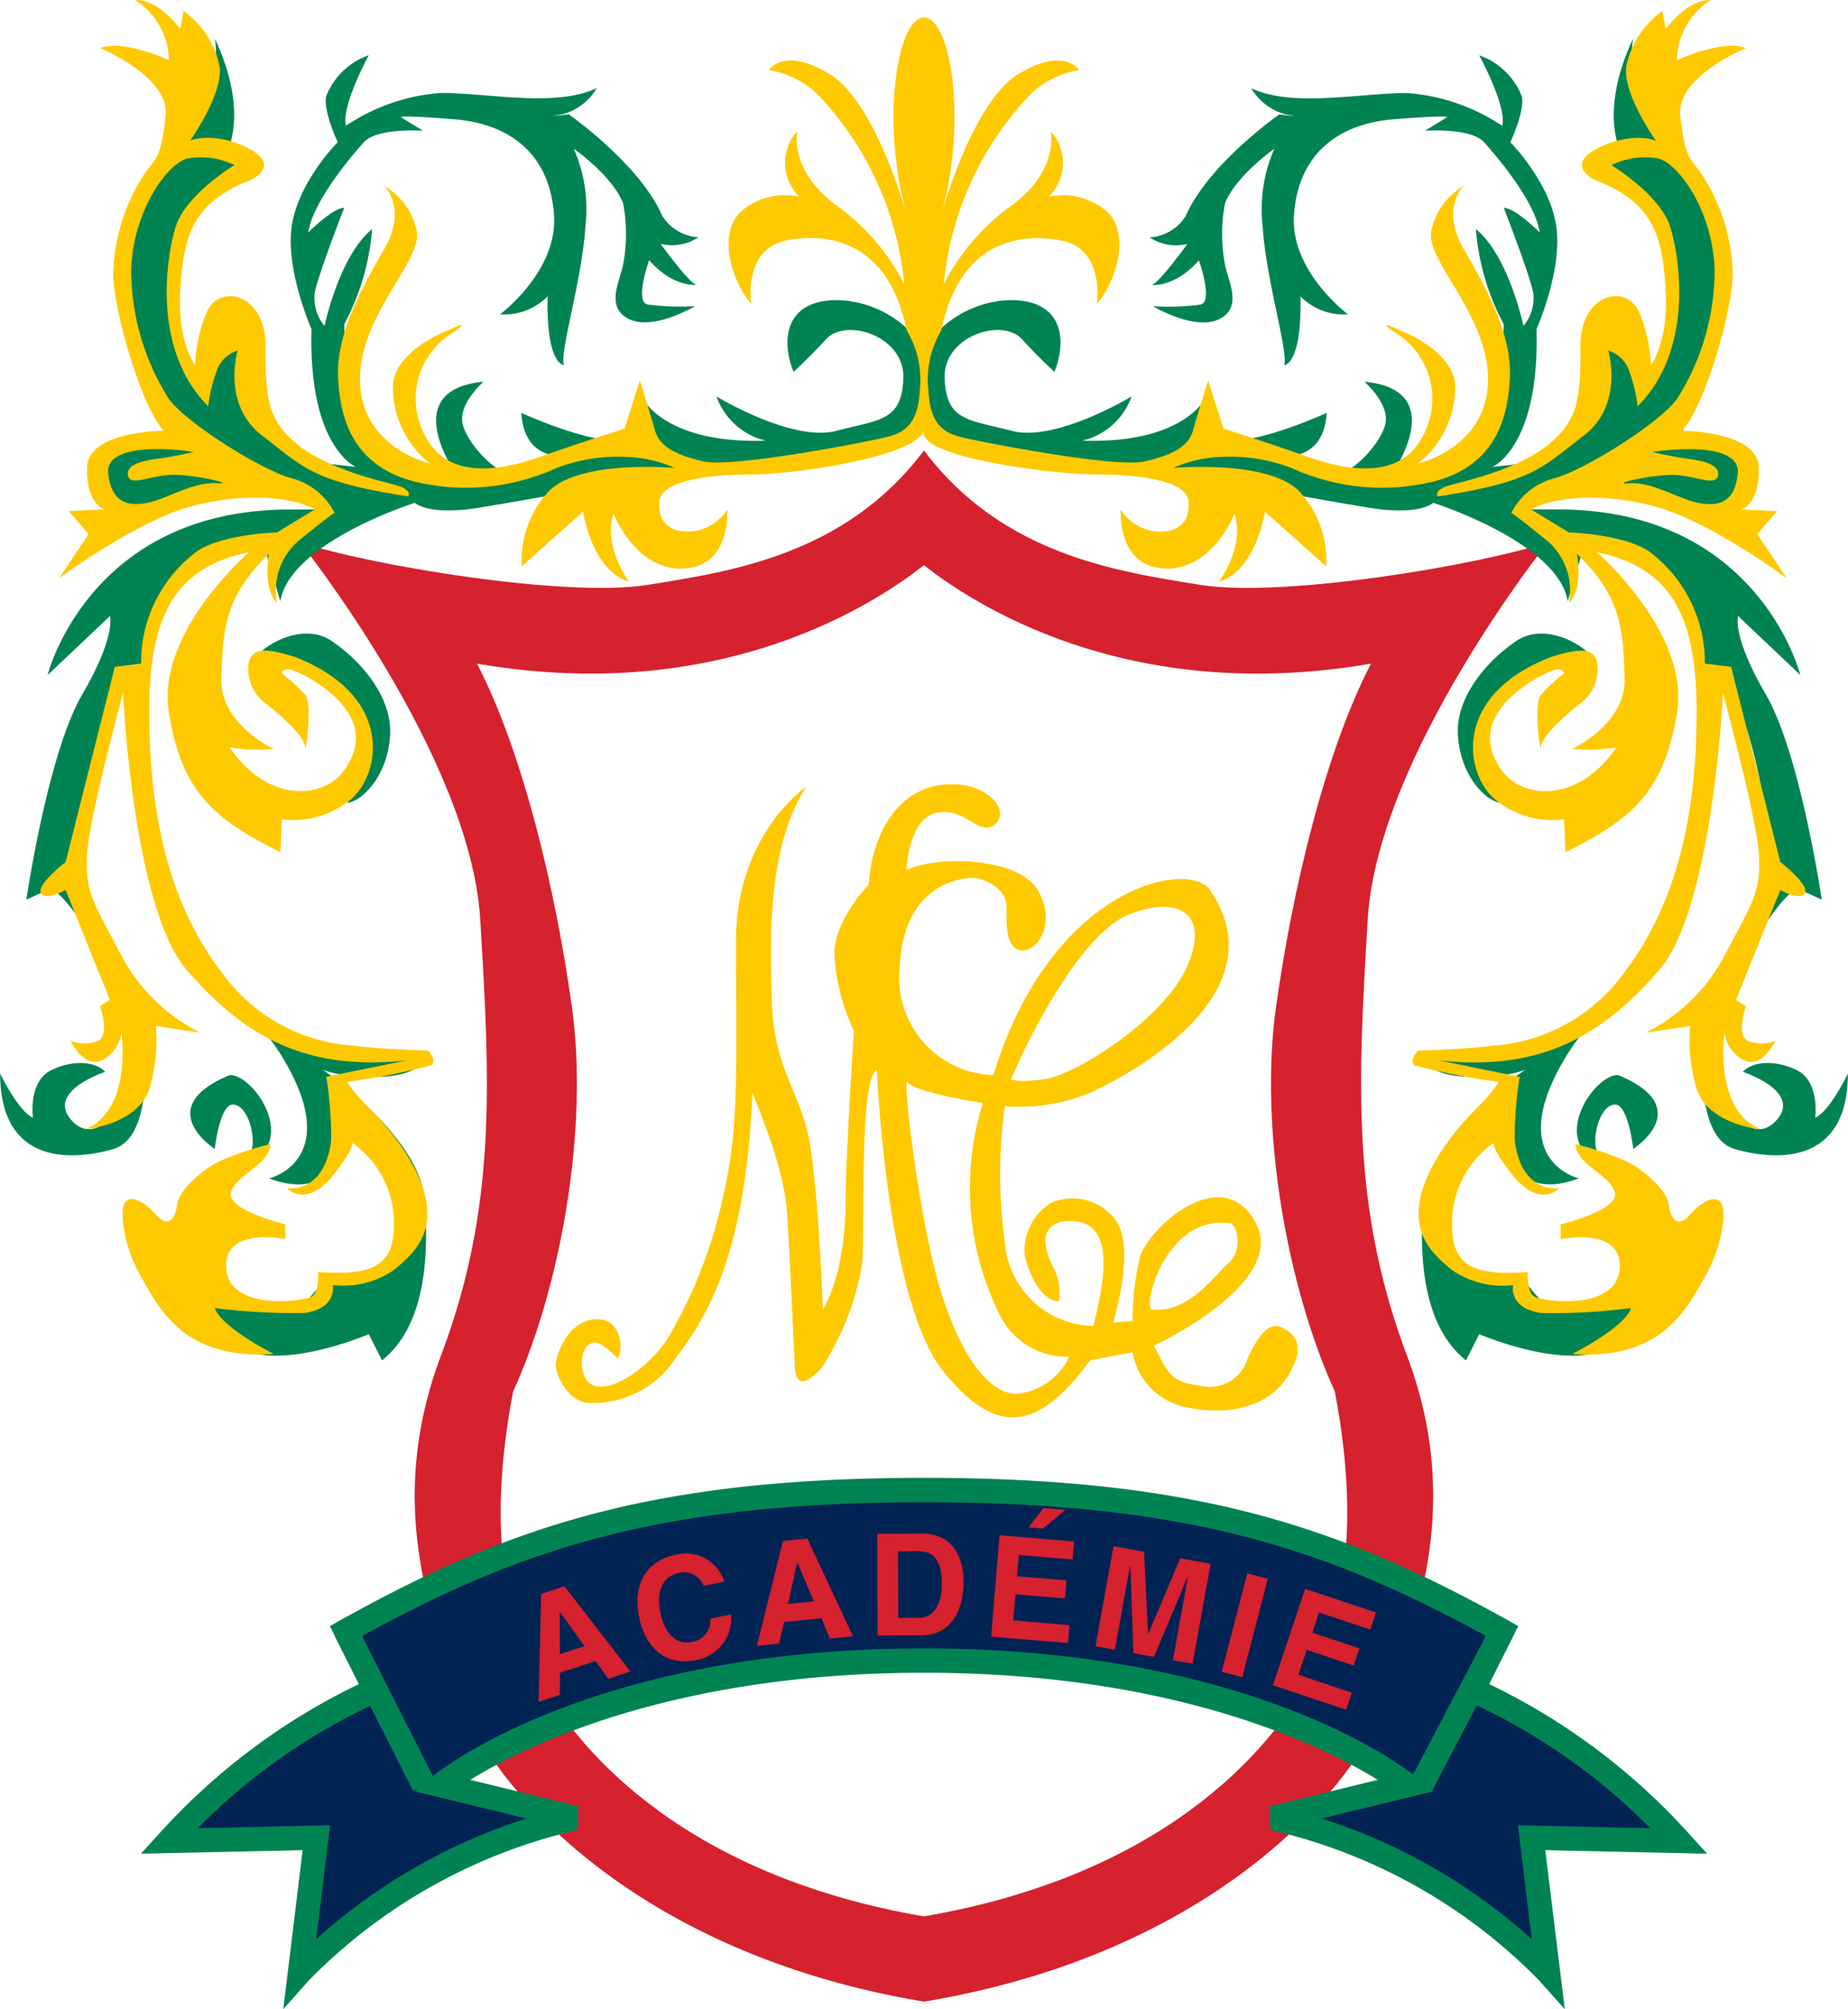
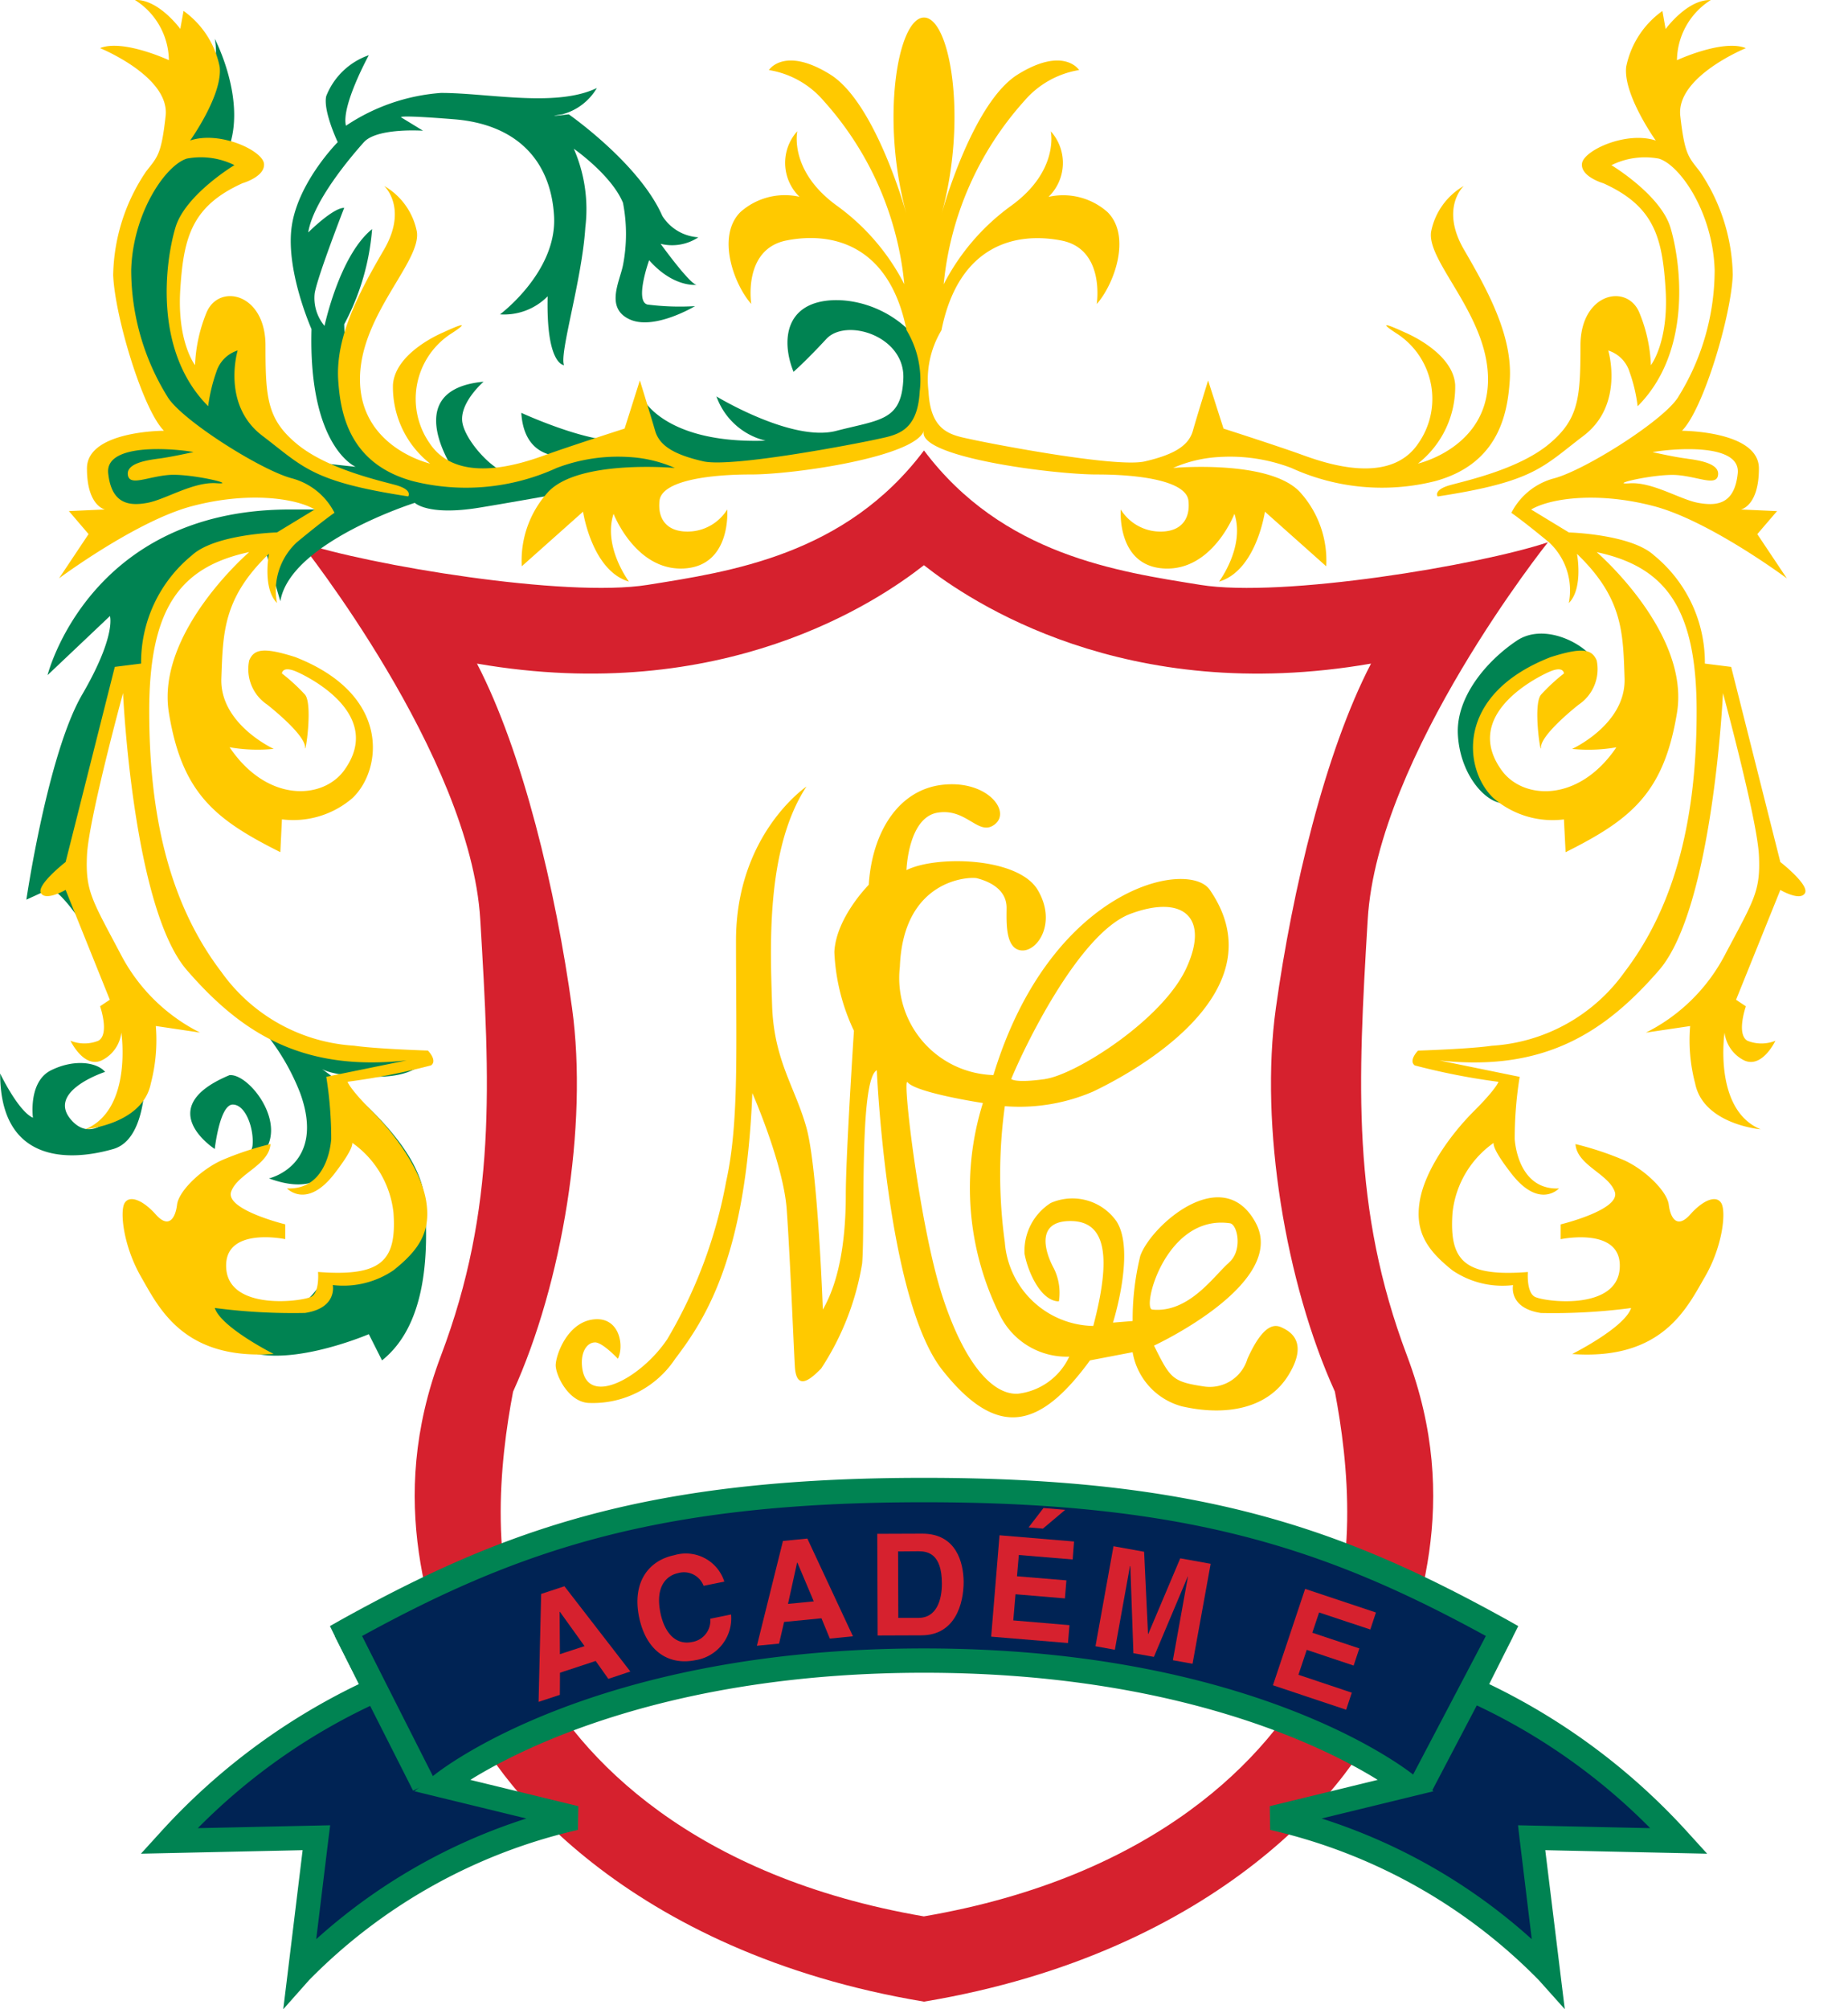
<svg xmlns="http://www.w3.org/2000/svg" width="124" height="134.78" viewBox="0 0 124 134.78">
  <g id="Groupe_6880" data-name="Groupe 6880" transform="translate(-96.167 -56.588)">
    <g id="Groupe_6882" data-name="Groupe 6882" transform="translate(96.167 56.588)">
      <g id="Groupe_6881" data-name="Groupe 6881">
        <g id="Groupe_6880-2" data-name="Groupe 6880">
          <path id="Tracé_22917" data-name="Tracé 22917" d="M129.583,174.381c-1.985-5.5-5.064-13.2-1.32-23.1s3.295-18.262,2.635-29.258-12.092-25.3-12.092-25.3c4.613,1.54,17.81,3.74,23.309,2.86s13.273-1.98,18.557-9.018c5.284,7.038,13.053,8.132,18.557,9.018s18.7-1.32,23.31-2.86c0,0-11.433,14.3-12.093,25.3s-1.1,19.361,2.634,29.258.666,17.6-1.314,23.1-11.3,16.937-31.094,20.237c-19.8-3.3-29.115-14.738-31.09-20.237m31.09,14.516c15.4-2.637,23.171-10.556,26.25-16.715s2.2-13.868,1.32-18.487c-3.294-7.252-5.063-17.815-3.958-25.733s3.3-17.162,6.384-23.1c-16.5,2.86-26.916-4.178-30-6.6-3.079,2.42-13.494,9.458-29.99,6.6,3.079,5.94,5.283,15.183,6.378,23.1S136.4,146.443,133.1,153.7c-.88,4.619-1.764,12.324,1.321,18.487S145.27,186.26,160.673,188.9Z" transform="translate(-98.673 -60.348)" fill="#d6212e" />
-           <path id="Tracé_22918" data-name="Tracé 22918" d="M115.216,106.389c.333-1.1,3.3-2.859,5.279-1.538s4.067,3.739,3.959,6.271-1.651,4.4-2.859,4.618c0,0,1.759-3.852.441-6.159a6.546,6.546,0,0,0-4.625-3.194,13.468,13.468,0,0,0-2.195,0" transform="translate(-98.275 -61.877)" fill="#008352" />
          <path id="Tracé_22919" data-name="Tracé 22919" d="M149.409,81.843c-.664-1.647-.664-3.738,1.2-4.505s5.572-.113,7.556,2.971v4.834a10.165,10.165,0,0,1-6.231,2.316c-4.076.216-9.462.988-9.462.988s-10.783,1.979-14.194,2.527S124,90.642,124,90.642s-8.363,2.645-9.023,6.6l-1.094-3.739s-4.953-.333-6.932,3.627-1.652,14.854.435,20.241,6.164,10.338,17.6,10.231c0,0-.433,1.539-3.519,1.539s-3.743-.552-3.743-.552,6.6,4.512,6.936,8.8-.107,8.578-2.859,10.778l-.886-1.759s-6.163,2.644-8.909.771-3.3-5.937-2.527-8.249,3.52-4.072,3.632-5.172-.446-2.752-1.326-2.752-1.208,2.979-1.208,2.979-4.29-2.752.993-4.953c1.321-.111,3.959,3.3,2.2,5.28a29.981,29.981,0,0,1-2.967,2.97s-2.093,4.727-.441,5.607,4.174,2.091,5.5,1.759,1.981-2.311,2.752-2.311,4.507.552,4.728-2.855-4.072-6.931-4.072-6.931,0,5.28-5.053,3.408c0,0,3.845-.88,2.093-5.719a15.106,15.106,0,0,0-5.945-7.259s-3.738-5.058-4.512-10.124-1.319-10.225-1.319-10.225-2.088,1.646-3.3,12.1c0,0,1.212,7.041,4.512,10.893,0,0,1.095,7.477-1.979,8.363s-7.59.873-7.59-5.064c0,0,1.212,2.531,2.2,2.965,0,0-.332-2.413,1.213-3.181s3.08-.551,3.627.107c0,0-4.073,1.322-2.2,3.3s4.071-1.979,4.178-3.08a15.953,15.953,0,0,0-2.747-9.024c-2.639-4.18-3.079-3.405-3.079-3.405l-1.432.655s1.432-9.786,3.74-13.751,1.867-5.274,1.867-5.274L99.358,102.2s2.748-11,16.057-11.11h2.419L113,89.215l-5.941,1.545-2.857,1.2-1.321-4.174,4.287-1.653.332-1.759s-3.893-3.51-2.971-10.89c.659-5.279,3.084-6.052,3.084-6.052s3.627-4.506,2.965-7.919c0,0,2.2,4.18.882,7.477l1.759.993s-5.279,1.647-5.279,6.6,0,6.378,1.759,8.138l2.64-4.179.772,5.171,1.1,2.2,2.745,1.98,3.074.333s-3.18-1.321-2.961-9.238c0,0-1.766-3.965-1.322-6.93s3.081-5.612,3.081-5.612-.992-2.092-.773-3.079a4.736,4.736,0,0,1,2.859-2.752s-1.867,3.411-1.533,4.731a13.166,13.166,0,0,1,6.378-2.2c3.186,0,7.7.992,10.456-.328a3.821,3.821,0,0,1-2.323,1.764c-1.422.216.439,0,.439,0s4.737,3.3,6.277,6.814a3.075,3.075,0,0,0,2.42,1.433,3.19,3.19,0,0,1-2.533.439s1.981,2.747,2.421,2.747c0,0-1.536.224-3.193-1.647,0,0-.988,2.752-.112,2.972a17.171,17.171,0,0,0,3.192.108s-2.747,1.651-4.394.884-.66-2.532-.44-3.632a10.943,10.943,0,0,0,0-4.183c-.772-1.868-3.3-3.627-3.3-3.627a10.115,10.115,0,0,1,.773,5.279c-.221,3.519-1.759,8.47-1.428,9.237,0,0-1.211,0-1.1-4.618A4.1,4.1,0,0,1,129.717,78s3.846-2.859,3.627-6.6-2.527-6.153-6.707-6.487-3.523-.111-3.523-.111l1.438.879s-3.086-.214-3.971.773-3.406,3.959-3.732,6.052c0,0,1.646-1.653,2.414-1.653,0,0-1.76,4.512-1.98,5.719a2.9,2.9,0,0,0,.66,2.2s1-4.728,3.192-6.491a16.19,16.19,0,0,1-1.872,6.384,20.322,20.322,0,0,0,1.1,6.158c1.771,3.846,6.384,3.846,6.384,3.846s-3.964-5.605,1.867-6.152c0,0-1.646,1.426-1.42,2.746s2.305,3.519,3.293,3.406a30.008,30.008,0,0,0,3.959-1.2s-3.08.655-3.3-2.864c0,0,4.3,1.98,6.609,1.867s1.535-2.854,1.535-2.854,1.432,3.074,8.245,2.854a4.657,4.657,0,0,1-3.294-2.967s5.064,3.08,8.031,2.311,4.4-.663,4.509-3.519-3.849-4.076-5.17-2.645-2.195,2.2-2.195,2.2" transform="translate(-96.167 -56.912)" fill="#008352" />
-           <path id="Tracé_22920" data-name="Tracé 22920" d="M174.639,81.843c.666-1.647.666-3.738-1.2-4.505s-5.571-.113-7.555,2.971v4.834a10.163,10.163,0,0,0,6.23,2.317c4.077.215,9.464.987,9.464.987s10.781,1.979,14.192,2.527,4.283-.333,4.283-.333,8.363,2.645,9.023,6.6l1.1-3.739s4.952-.333,6.926,3.627,1.647,14.854-.439,20.241-6.164,10.338-17.6,10.231c0,0,.435,1.539,3.52,1.539s3.745-.552,3.745-.552-6.6,4.512-6.937,8.8.107,8.578,2.859,10.778l.886-1.759s6.152,2.644,8.9.771,3.295-5.937,2.538-8.249c-.778-2.307-3.525-4.072-3.636-5.172s.444-2.752,1.324-2.752,1.212,2.979,1.212,2.979,4.292-2.752-1-4.953c-1.32-.111-3.959,3.3-2.195,5.28a29.666,29.666,0,0,0,2.961,2.97s2.088,4.727.446,5.607-4.174,2.091-5.5,1.759-1.98-2.311-2.752-2.311-4.506.552-4.728-2.855,4.072-6.931,4.072-6.931,0,5.28,5.05,3.408c0,0-3.842-.88-2.086-5.719a15.093,15.093,0,0,1,5.942-7.259s3.745-5.058,4.512-10.124,1.32-10.225,1.32-10.225,2.087,1.646,3.3,12.1c0,0-1.212,7.041-4.512,10.893,0,0-1.094,7.477,1.979,8.363s7.592.873,7.592-5.064c0,0-1.2,2.531-2.194,2.965,0,0,.325-2.413-1.213-3.181s-3.085-.551-3.636.107c0,0,4.071,1.322,2.2,3.3s-4.063-1.979-4.18-3.08a16.057,16.057,0,0,1,2.752-9.024c2.64-4.18,3.08-3.405,3.08-3.405l1.437.655s-1.437-9.786-3.745-13.751-1.866-5.274-1.866-5.274l4.174,3.959s-2.747-11-16.058-11.11h-2.418l4.838-1.872,5.94,1.545,2.864,1.2,1.326-4.174-4.3-1.653-.333-1.759s3.894-3.51,2.972-10.89c-.664-5.279-3.084-6.052-3.084-6.052s-3.627-4.506-2.961-7.919c0,0-2.2,4.18-.89,7.477l-1.754.993s5.279,1.647,5.279,6.6,0,6.378-1.761,8.138l-2.639-4.179-.772,5.171-1.105,2.2L207.09,87.9l-3.069.333s3.181-1.321,2.961-9.238c0,0,1.765-3.965,1.321-6.93s-3.075-5.612-3.075-5.612.988-2.092.767-3.079a4.747,4.747,0,0,0-2.858-2.752s1.867,3.411,1.545,4.731a13.233,13.233,0,0,0-6.391-2.2c-3.186,0-7.7.992-10.454-.328a3.834,3.834,0,0,0,2.322,1.764c1.422.216-.44,0-.44,0s-4.736,3.3-6.276,6.814a3.072,3.072,0,0,1-2.419,1.433,3.188,3.188,0,0,0,2.531.439s-1.978,2.747-2.419,2.747c0,0,1.544.224,3.192-1.647,0,0,.987,2.752.112,2.972a17.172,17.172,0,0,1-3.192.108s2.748,1.651,4.4.884.659-2.532.439-3.632a10.925,10.925,0,0,1,0-4.183c.771-1.868,3.3-3.627,3.3-3.627a10.138,10.138,0,0,0-.773,5.279c.22,3.519,1.764,8.47,1.427,9.237,0,0,1.211,0,1.1-4.618A4.109,4.109,0,0,0,194.333,78s-3.847-2.86-3.628-6.6,2.527-6.153,6.707-6.487,3.523-.111,3.523-.111l-1.438.879s3.085-.214,3.969.773,3.413,3.959,3.734,6.052c0,0-1.646-1.653-2.415-1.653,0,0,1.755,4.512,1.981,5.719a2.9,2.9,0,0,1-.66,2.2s-1-4.728-3.192-6.491a16.215,16.215,0,0,0,1.871,6.384,20.442,20.442,0,0,1-1.1,6.158c-1.755,3.846-6.384,3.846-6.384,3.846s3.965-5.605-1.868-6.152c0,0,1.649,1.426,1.423,2.746s-2.307,3.519-3.294,3.406a30.017,30.017,0,0,1-3.96-1.2s3.081.655,3.306-2.865c0,0-4.3,1.98-6.609,1.867s-1.535-2.854-1.535-2.854-1.432,3.074-8.245,2.854a4.656,4.656,0,0,0,3.294-2.967s-5.065,3.08-8.03,2.311-4.4-.663-4.512-3.519,3.858-4.076,5.171-2.645,2.195,2.2,2.195,2.2" transform="translate(-103.883 -56.912)" fill="#008352" />
          <path id="Tracé_22921" data-name="Tracé 22921" d="M215.4,106.389c-.333-1.1-3.3-2.859-5.28-1.538s-4.077,3.739-3.958,6.271,1.651,4.4,2.859,4.618c0,0-1.759-3.852-.435-6.159a6.525,6.525,0,0,1,4.618-3.194,13.48,13.48,0,0,1,2.2,0" transform="translate(-108.34 -61.877)" fill="#008352" />
          <path id="Tracé_22922" data-name="Tracé 22922" d="M160.989,85.621c-.588,1.76,8.656,2.941,11.591,2.941s6.006.44,6.153,1.759-.588,2.2-2.194,2.057a3.141,3.141,0,0,1-2.348-1.467s-.292,3.81,2.936,3.959,4.691-3.668,4.691-3.668c.726,2.206-1.033,4.547-1.033,4.547,2.505-.732,3.079-4.691,3.079-4.691l4.113,3.663a6.83,6.83,0,0,0-1.764-4.982c-2.052-2.2-8.507-1.616-8.507-1.616a8.825,8.825,0,0,1,3.08-.732,11.545,11.545,0,0,1,4.849.732,14.624,14.624,0,0,0,9.672.88c4.256-1.172,4.839-4.543,4.986-6.746.2-2.983-1.462-6.015-3.084-8.8-1.605-2.787,0-4.25,0-4.25a4.556,4.556,0,0,0-2.195,3.079c-.3,2.051,3.966,5.719,3.817,10.119s-4.7,5.426-4.7,5.426a6.54,6.54,0,0,0,2.5-5.283c-.143-2.2-3.375-3.515-3.375-3.515s-2.493-1.177-.441.145a5.21,5.21,0,0,1,1.319,7.33c-1.906,2.787-6.158,1.323-7.775.736s-5.272-1.76-5.272-1.76l-1.034-3.227s-.732,2.347-1.023,3.376-1.325,1.611-3.227,2.052-10.267-1.177-11.591-1.468-2.782-.436-2.92-3.228a6.414,6.414,0,0,1,.868-4.1c1.173-5.857,5.13-6.6,8.067-6.016s2.353,4.256,2.353,4.256c1.171-1.321,2.343-4.549.726-6.164a4.474,4.474,0,0,0-3.963-1.024,3.173,3.173,0,0,0,.153-4.4s.588,2.64-2.645,4.986a14.911,14.911,0,0,0-4.542,5.279,21.476,21.476,0,0,1,5.428-12.322,6.128,6.128,0,0,1,3.661-2.051s-1.022-1.617-4.108.291-5.13,9.386-5.13,9.386c1.766-6.379.59-13.2-1.17-13.2s-2.937,6.818-1.171,13.2c0,0-2.052-7.478-5.131-9.386s-4.107-.291-4.107-.291a6.116,6.116,0,0,1,3.662,2.051A21.447,21.447,0,0,1,159.669,75.8a14.891,14.891,0,0,0-4.541-5.279c-3.228-2.347-2.64-4.986-2.64-4.986a3.169,3.169,0,0,0,.148,4.4,4.481,4.481,0,0,0-3.965,1.024c-1.616,1.615-.444,4.843.727,6.164,0,0-.583-3.668,2.354-4.256s6.894.159,8.066,6.016a6.465,6.465,0,0,1,.884,4.1c-.153,2.792-1.616,2.937-2.936,3.228s-9.678,1.908-11.591,1.468-2.931-1.024-3.228-2.052-1.023-3.376-1.023-3.376L140.9,85.483s-3.668,1.177-5.28,1.76-5.867,2.051-7.774-.736a5.211,5.211,0,0,1,1.32-7.33c2.052-1.322-.439-.144-.439-.144s-3.224,1.314-3.371,3.515a6.536,6.536,0,0,0,2.491,5.283s-4.548-1.027-4.7-5.426,4.111-8.068,3.815-10.119a4.55,4.55,0,0,0-2.194-3.079s1.606,1.463,0,4.251c-1.621,2.783-3.283,5.815-3.084,8.8.149,2.2.731,5.574,4.987,6.746a14.625,14.625,0,0,0,9.672-.88,11.541,11.541,0,0,1,4.849-.732,8.824,8.824,0,0,1,3.079.732s-6.455-.589-8.506,1.616A6.83,6.83,0,0,0,134,94.72l4.112-3.663s.588,3.959,3.08,4.691c0,0-1.76-2.342-1.033-4.547,0,0,1.473,3.815,4.69,3.668,3.238-.149,2.937-3.959,2.937-3.959a3.141,3.141,0,0,1-2.348,1.467c-1.606.143-2.343-.736-2.195-2.057s3.228-1.759,6.153-1.759,11-1.181,11.591-2.941" transform="translate(-98.989 -56.734)" fill="#ffc900" />
          <path id="Tracé_22923" data-name="Tracé 22923" d="M108.6,58.532l.22-1.212a6.071,6.071,0,0,1,2.424,3.746c.221,1.871-1.98,4.946-1.98,4.946,1.98-.66,4.834.659,4.953,1.546.1.88-1.438,1.319-1.438,1.319-3.406,1.539-3.959,3.627-4.179,7.146s.992,5.058.992,5.058a10.3,10.3,0,0,1,.767-3.519c.828-2,3.959-1.32,3.959,2.2s.113,4.951,2.1,6.6,5.386,2.425,6.6,2.752.875.772.875.772c-6.486-.992-7.038-1.98-9.79-4.071s-1.652-5.719-1.652-5.719a2.191,2.191,0,0,0-1.426,1.427,11.158,11.158,0,0,0-.553,2.312c-3.734-3.74-2.854-9.791-2.195-11.99s3.955-4.18,3.955-4.18a5.074,5.074,0,0,0-3.187-.439c-1.426.439-3.626,3.632-3.738,7.478a16.181,16.181,0,0,0,2.418,8.47c.88,1.54,6.277,4.953,8.363,5.5a4.509,4.509,0,0,1,2.86,2.312s-.665.44-2.527,1.98a4.408,4.408,0,0,0-1.33,4.071c-.987-.992-.542-3.3-.542-3.3-3.08,2.967-3.08,5.279-3.193,8.353s3.515,4.732,3.515,4.732a10.834,10.834,0,0,1-2.962-.108c2.527,3.74,6.266,3.519,7.694,1.54,2.649-3.663-2.195-6.165-3.181-6.6s-1,.108-1,.108a12.584,12.584,0,0,1,1.55,1.426c.542.666,0,4.184,0,3.524s-1.438-1.979-2.537-2.858a2.855,2.855,0,0,1-1.208-2.968c.327-.777.993-.885,3.08-.225,6.486,2.527,5.831,7.591,3.846,9.462a6.081,6.081,0,0,1-4.731,1.427l-.108,2.2c-4.4-2.2-6.6-3.959-7.478-9.351s5.391-10.778,5.391-10.778c-4.624.987-6.711,3.74-6.711,10.671s1.32,12.871,4.839,17.49a11.816,11.816,0,0,0,8.911,4.951c1.431.215,4.951.327,4.951.327s.655.66.215.992a44.859,44.859,0,0,1-5.606,1.1s.107.434,1.647,1.979,3.3,3.96,3.631,6.052-.547,3.3-2.2,4.618a5.991,5.991,0,0,1-4.071.988s.333,1.539-1.861,1.871a40.334,40.334,0,0,1-6.057-.333c.44,1.32,3.955,3.084,3.955,3.084-6.047.436-7.7-3.084-8.9-5.171s-1.432-4.4-1.105-4.95,1.212-.221,2.093.767,1.319.226,1.426-.659,1.54-2.307,2.972-2.968a20.626,20.626,0,0,1,3.3-1.1c-.106,1.427-2.2,1.98-2.639,3.187s3.627,2.2,3.627,2.2v.992s-4.174-.88-3.959,1.98,5.171,2.2,5.724,1.873.435-1.652.435-1.652c4.3.331,5.279-.774,5.064-3.96a6.6,6.6,0,0,0-2.972-4.839s.88-.224-.986,2.2-3.192.993-3.192.993c2.2.108,2.858-1.986,2.971-3.3a26.3,26.3,0,0,0-.332-4.184l5.39-1.1c-7.038.772-11.109-1.867-14.741-6.052s-4.286-18.589-4.286-18.589-2.312,8.47-2.42,10.89.333,2.969,2.307,6.713a12.121,12.121,0,0,0,5.279,5.171l-2.967-.441a11.514,11.514,0,0,1-.333,3.847c-.548,2.752-4.4,3.08-4.4,3.08,3.193-1.32,2.42-6.486,2.42-6.486a2.382,2.382,0,0,1-1.32,1.867c-1.208.548-2.093-1.32-2.093-1.32a2.5,2.5,0,0,0,1.873,0c.767-.439.113-2.312.113-2.312l.654-.439-2.966-7.366s-1.32.767-1.653.221,1.653-2.093,1.653-2.093l3.3-13.09,1.764-.221a9.27,9.27,0,0,1,3.407-7.258c1.539-1.427,5.713-1.54,5.713-1.54l2.532-1.539c-1.314-.772-4.506-1.211-8.245-.22s-8.911,4.839-8.911,4.839l1.98-2.967-1.32-1.544,2.419-.109s-1.207-.22-1.207-2.752,5.166-2.527,5.166-2.527c-1.427-1.432-3.3-7.7-3.407-10.45a12.791,12.791,0,0,1,2.2-6.93c.767-.993,1.028-1.1,1.32-3.74s-4.4-4.547-4.4-4.547c1.539-.624,4.618.808,4.618.808a4.85,4.85,0,0,0-2.277-4.036c1.581-.072,3.044,1.942,3.044,1.942m.88,28.38c-1.208-.221-5.939-.661-5.718,1.426s1.432,2.206,2.639,1.981,3.08-1.428,4.62-1.315-1.756-.666-3.187-.553-2.64.773-2.752,0,1.213-.986,2.087-1.1S109.481,86.912,109.481,86.912Z" transform="translate(-96.504 -56.588)" fill="#ffc900" />
          <path id="Tracé_22924" data-name="Tracé 22924" d="M222.757,56.59a4.849,4.849,0,0,0-2.272,4.036s3.084-1.433,4.624-.808c0,0-4.7,1.908-4.4,4.547s.554,2.746,1.321,3.74a12.744,12.744,0,0,1,2.2,6.93c-.108,2.748-1.973,9.019-3.411,10.45,0,0,5.165,0,5.165,2.527s-1.207,2.752-1.207,2.752l2.425.109-1.326,1.544,1.981,2.967s-5.171-3.852-8.906-4.839-6.937-.552-8.249.22l2.531,1.539s4.174.113,5.718,1.54a9.273,9.273,0,0,1,3.407,7.258l1.764.221,3.3,13.09s1.98,1.539,1.647,2.093-1.647-.22-1.647-.22l-2.972,7.366.66.439s-.66,1.873.107,2.312a2.5,2.5,0,0,0,1.873,0s-.879,1.867-2.087,1.32a2.4,2.4,0,0,1-1.324-1.867s-.772,5.166,2.418,6.486c0,0-3.84-.328-4.392-3.081a11.331,11.331,0,0,1-.334-3.846l-2.97.441a12.093,12.093,0,0,0,5.279-5.171c1.979-3.744,2.418-4.292,2.306-6.713s-2.414-10.89-2.414-10.89-.664,14.41-4.292,18.589-7.7,6.824-14.737,6.052l5.388,1.1a26.22,26.22,0,0,0-.333,4.184c.112,1.314.777,3.407,2.973,3.3,0,0-1.315,1.427-3.193-.992s-.988-2.2-.988-2.2a6.58,6.58,0,0,0-2.966,4.839c-.22,3.186.761,4.291,5.058,3.96,0,0-.107,1.319.446,1.652s5.5.987,5.714-1.873-3.96-1.98-3.96-1.98v-.993s4.077-.986,3.627-2.2c-.433-1.208-2.527-1.76-2.634-3.187a20.8,20.8,0,0,1,3.3,1.1c1.426.661,2.853,2.087,2.961,2.967s.552,1.652,1.435.66,1.756-1.32,2.088-.767.113,2.86-1.1,4.951-2.855,5.607-8.906,5.171c0,0,3.52-1.765,3.954-3.084a40.213,40.213,0,0,1-6.046.333c-2.206-.333-1.873-1.871-1.873-1.871a5.974,5.974,0,0,1-4.066-.988c-1.657-1.32-2.532-2.533-2.2-4.619s2.087-4.512,3.628-6.051,1.657-1.979,1.657-1.979a44.981,44.981,0,0,1-5.616-1.1c-.436-.333.22-.992.22-.992s3.519-.112,4.947-.327a11.831,11.831,0,0,0,8.915-4.952c3.514-4.618,4.833-10.564,4.833-17.489s-2.087-9.684-6.706-10.671c0,0,6.27,5.392,5.387,10.778s-3.08,7.151-7.474,9.351l-.112-2.2a6.069,6.069,0,0,1-4.727-1.427c-1.99-1.871-2.644-6.936,3.841-9.462,2.093-.66,2.752-.552,3.085.225a2.87,2.87,0,0,1-1.212,2.967c-1.1.88-2.527,2.2-2.527,2.859s-.553-2.859,0-3.524a12.343,12.343,0,0,1,1.539-1.426s0-.548-.993-.108-5.83,2.937-3.186,6.6c1.427,1.979,5.166,2.2,7.7-1.54a10.885,10.885,0,0,1-2.971.107s3.621-1.646,3.52-4.731-.113-5.386-3.193-8.353c0,0,.44,2.308-.547,3.3a4.4,4.4,0,0,0-1.326-4.071c-1.866-1.539-2.531-1.98-2.531-1.98a4.509,4.509,0,0,1,2.858-2.312c2.088-.547,7.485-3.959,8.363-5.5a16.122,16.122,0,0,0,2.42-8.47c-.111-3.847-2.312-7.039-3.739-7.478a5.055,5.055,0,0,0-3.186.439s3.294,1.981,3.958,4.18,1.54,8.25-2.2,11.99a10.577,10.577,0,0,0-.547-2.312,2.177,2.177,0,0,0-1.426-1.427s1.1,3.627-1.653,5.718-3.293,3.08-9.791,4.072c0,0-.333-.446.88-.772s4.62-1.1,6.6-2.752,2.1-3.074,2.1-6.6,3.13-4.2,3.954-2.2a10.231,10.231,0,0,1,.773,3.519s1.2-1.539.987-5.058-.768-5.606-4.179-7.146c0,0-1.535-.44-1.433-1.32s2.967-2.2,4.952-1.546c0,0-2.2-3.073-1.985-4.946a6.077,6.077,0,0,1,2.43-3.745l.215,1.212s1.468-2.014,3.04-1.942m-1.608,30.762c.875.113,2.194.333,2.087,1.1s-1.315.113-2.752,0-4.727.661-3.187.553,3.406,1.1,4.624,1.314,2.42.117,2.635-1.981-4.507-1.646-5.714-1.426C218.842,86.912,220.265,87.244,221.149,87.351Z" transform="translate(-107.962 -56.588)" fill="#ffc900" />
          <path id="Tracé_22925" data-name="Tracé 22925" d="M140.737,153.185c-.517,0-.952.593-.88,1.544.22,2.906,3.958.875,5.723-1.759a32.021,32.021,0,0,0,3.949-10.563c.885-3.959.665-9.017.665-16.169s4.726-10.338,4.726-10.338c-2.752,4.179-2.419,10.892-2.306,14.63s1.539,5.5,2.306,8.251,1.1,12.2,1.1,12.2c1.208-2.087,1.541-5.052,1.541-7.7s.546-11,.546-11a13.664,13.664,0,0,1-1.314-5.279c.107-2.311,2.307-4.512,2.307-4.512.225-3.52,1.98-6.378,4.952-6.711s4.613,1.764,3.519,2.644-1.872-1.1-3.852-.773-2.087,3.854-2.087,3.854c1.975-.994,7.473-.881,8.8,1.319,1.311,2.2,0,4.178-1.1,4.066s-.982-1.979-.982-2.859c0-1.426-1.55-1.867-1.989-1.981s-4.947,0-5.173,5.941a6.514,6.514,0,0,0,6.278,7.262c3.846-12.649,13.085-14.5,14.517-12.429,4.4,6.378-3.73,11.57-7.817,13.53a12.5,12.5,0,0,1-5.934.986,33.4,33.4,0,0,0,0,9.131,6.065,6.065,0,0,0,5.934,5.611c1.217-4.618.886-7.038-1.534-7.038s-1.652,2.194-1.106,3.187a3.7,3.7,0,0,1,.333,2.2c-1.206,0-2.085-1.978-2.305-3.192a3.81,3.81,0,0,1,1.758-3.406,3.614,3.614,0,0,1,4.4,1.212c1.31,1.98-.224,6.813-.224,6.813l1.32-.107a17.876,17.876,0,0,1,.511-4.363c.716-2.046,5.534-6.308,7.74-2.236s-6.818,8.249-6.818,8.249c1.1,2.2,1.205,2.421,3.406,2.748a2.636,2.636,0,0,0,2.865-1.867c1.094-2.425,1.867-2.307,2.31-2.093s1.862.88.44,3.193-4.3,2.747-7.155,2.091a4.552,4.552,0,0,1-3.3-3.63l-2.86.548c-3.3,4.512-6.154,5.392-9.9.659s-4.406-20.123-4.406-20.123c-1.206.655-.767,10.445-.985,12.973a18.186,18.186,0,0,1-2.752,7.043c-.552.547-1.642,1.653-1.76-.114-.1-1.76-.326-7.477-.547-10.556s-2.307-7.811-2.307-7.811c-.44,10.891-3.079,15.069-5.176,17.821a6.621,6.621,0,0,1-5.719,2.966c-1.433,0-2.3-1.867-2.3-2.527s.762-2.865,2.521-3.078,2.093,1.757,1.652,2.639c0,0-1.023-1.1-1.539-1.1m42.532-5.346c.952-.808.589-2.574.071-2.644-4.307-.615-5.933,5.719-5.206,5.789C180.613,151.236,182.317,148.642,183.269,147.84Zm-12.318-12.322c2.053-.293,7.847-3.959,9.454-7.408s-.22-4.986-3.745-3.667c-3.508,1.32-7.252,9.244-7.99,11.075C168.67,135.518,168.9,135.808,170.951,135.518Zm-9.243.219c-.368-.438.814,9.678,2.349,14.375s3.447,6.6,5.053,6.52a4.352,4.352,0,0,0,3.452-2.489,4.988,4.988,0,0,1-4.617-2.712,19.07,19.07,0,0,1-1.177-14.3S162.308,136.453,161.708,135.737Z" transform="translate(-100.808 -63.136)" fill="#ffc900" />
          <path id="Tracé_22926" data-name="Tracé 22926" d="M159.577,168.979c17.376,0,26.911,2.858,38.8,9.461l-1.991,3.956a41.5,41.5,0,0,1,13.863,10.123l-9.893-.221,1.09,9.022a37.157,37.157,0,0,0-18.477-10.343l9.018-2.2s-10.193-8.357-32.409-8.357-32.41,8.357-32.41,8.357l9.018,2.2a37.133,37.133,0,0,0-18.475,10.343L118.8,192.3l-9.892.221A41.483,41.483,0,0,1,122.768,182.4l-1.979-3.956c11.877-6.6,21.411-9.461,38.788-9.461" transform="translate(-97.577 -69.027)" fill="#002354" />
          <path id="Tracé_22927" data-name="Tracé 22927" d="M211.891,193.271l-1.273-1.4a43.275,43.275,0,0,0-13.351-9.976l1.6-3.192.349-.7-.681-.384c-11.166-6.2-20.716-9.56-39.186-9.56s-28.027,3.36-39.188,9.56l-.679.384.343.7,1.6,3.192a43.264,43.264,0,0,0-13.351,9.976l-1.274,1.4,1.892-.041,8.957-.195-.983,8.083-.317,2.588,1.728-1.949a36.779,36.779,0,0,1,18.046-10.081l.027-1.591-7.249-1.765c3.5-2.172,13.423-7.186,30.446-7.186s26.94,5.014,30.44,7.186l-7.244,1.765.026,1.591A36.649,36.649,0,0,1,200.6,201.757l1.739,1.944-1.309-10.666,8.972.195,1.886.041m-85.478-5.223-1.258,1.034,1.575.384,5.934,1.445a38.55,38.55,0,0,0-14.1,8.095l.818-6.705.118-.937-.942.021-7.938.173a40.876,40.876,0,0,1,12.21-8.5l.828-.326-.4-.8-1.627-3.257c10.64-5.828,19.97-8.979,37.714-8.979s27.074,3.151,37.713,8.979l-1.627,3.257-.4.8.832.326a40.89,40.89,0,0,1,12.21,8.5l-7.937-.173-.931-.021.108.937.813,6.705a38.478,38.478,0,0,0-14.1-8.095l5.934-1.445,1.574-.384-1.262-1.034c-.424-.349-10.676-8.546-32.926-8.546S126.842,187.7,126.413,188.048Z" transform="translate(-97.343 -68.926)" fill="#008352" />
          <path id="Tracé_22928" data-name="Tracé 22928" d="M121.445,179.935l5.237,10.344,1.453-.737L122.9,179.2l-1.458.735" transform="translate(-98.965 -70.158)" fill="#008352" />
          <path id="Tracé_22929" data-name="Tracé 22929" d="M208.024,179.188l-5.412,10.3,1.443.758,5.4-10.291-1.434-.762" transform="translate(-107.948 -70.157)" fill="#008352" />
          <path id="Tracé_22930" data-name="Tracé 22930" d="M138.229,183.521l-1.427.47.174-7.24,1.561-.516,4.423,5.719-1.477.493-.85-1.2-2.394.79-.01,1.483m.005-2.729,1.652-.539-1.652-2.3-.02.005Z" transform="translate(-100.664 -69.83)" fill="#d6212e" />
          <path id="Tracé_22931" data-name="Tracé 22931" d="M148.7,175.937a1.41,1.41,0,0,0-1.718-.85c-.671.139-1.565.788-1.177,2.675.245,1.2.936,2.185,2.122,1.944a1.457,1.457,0,0,0,1.223-1.561l1.392-.285a2.837,2.837,0,0,1-2.389,3.065c-1.78.362-3.3-.574-3.781-2.887-.479-2.336.636-3.8,2.354-4.153a2.708,2.708,0,0,1,3.365,1.771l-1.391.282" transform="translate(-101.489 -69.561)" fill="#d6212e" />
          <path id="Tracé_22932" data-name="Tracé 22932" d="M154.764,179.685l-1.488.144,1.748-7.03,1.637-.161,3.059,6.555-1.549.156-.563-1.362-2.507.245-.338,1.453m.6-2.665,1.729-.168-1.1-2.6h-.02Z" transform="translate(-102.488 -69.432)" fill="#d6212e" />
          <path id="Tracé_22933" data-name="Tracé 22933" d="M162.357,172.279l3.007-.011c2.3-.009,2.778,1.943,2.789,3.234,0,1.469-.569,3.575-2.819,3.586l-2.952.011-.025-6.819m1.411,5.638h1.386c1.166-.012,1.545-1.184,1.539-2.3,0-2.016-.961-2.169-1.575-2.169l-1.365.011Z" transform="translate(-103.493 -69.391)" fill="#d6212e" />
          <path id="Tracé_22934" data-name="Tracé 22934" d="M174.42,171.716l-.957-.082,1-1.3,1.457.122-1.5,1.264m2,2.066-3.612-.3-.123,1.427,3.315.275-.1,1.209-3.315-.277-.149,1.754,3.77.318-.1,1.2-5.154-.429.56-6.8,5,.418Z" transform="translate(-104.445 -69.177)" fill="#d6212e" />
          <path id="Tracé_22935" data-name="Tracé 22935" d="M185.329,181.1l-1.314-.236,1.011-5.612-.014,0-2.271,5.387-1.375-.246-.206-5.841h-.025l-1.013,5.611-1.3-.239,1.208-6.707,2.055.37.261,5.508.015.011,2.149-5.079,2.04.368-1.217,6.711" transform="translate(-105.315 -69.496)" fill="#d6212e" />
-           <path id="Tracé_22936" data-name="Tracé 22936" d="M189.723,182.222l-1.377-.353,1.719-6.6,1.376.353-1.718,6.6" transform="translate(-106.369 -69.723)" fill="#d6212e" />
          <path id="Tracé_22937" data-name="Tracé 22937" d="M198.745,179.159l-3.437-1.142-.455,1.357,3.155,1.054-.383,1.15-3.146-1.054-.558,1.672,3.58,1.2-.378,1.146-4.912-1.643,2.159-6.464,4.752,1.584-.378,1.142" transform="translate(-106.797 -69.852)" fill="#d6212e" />
        </g>
      </g>
    </g>
  </g>
</svg>